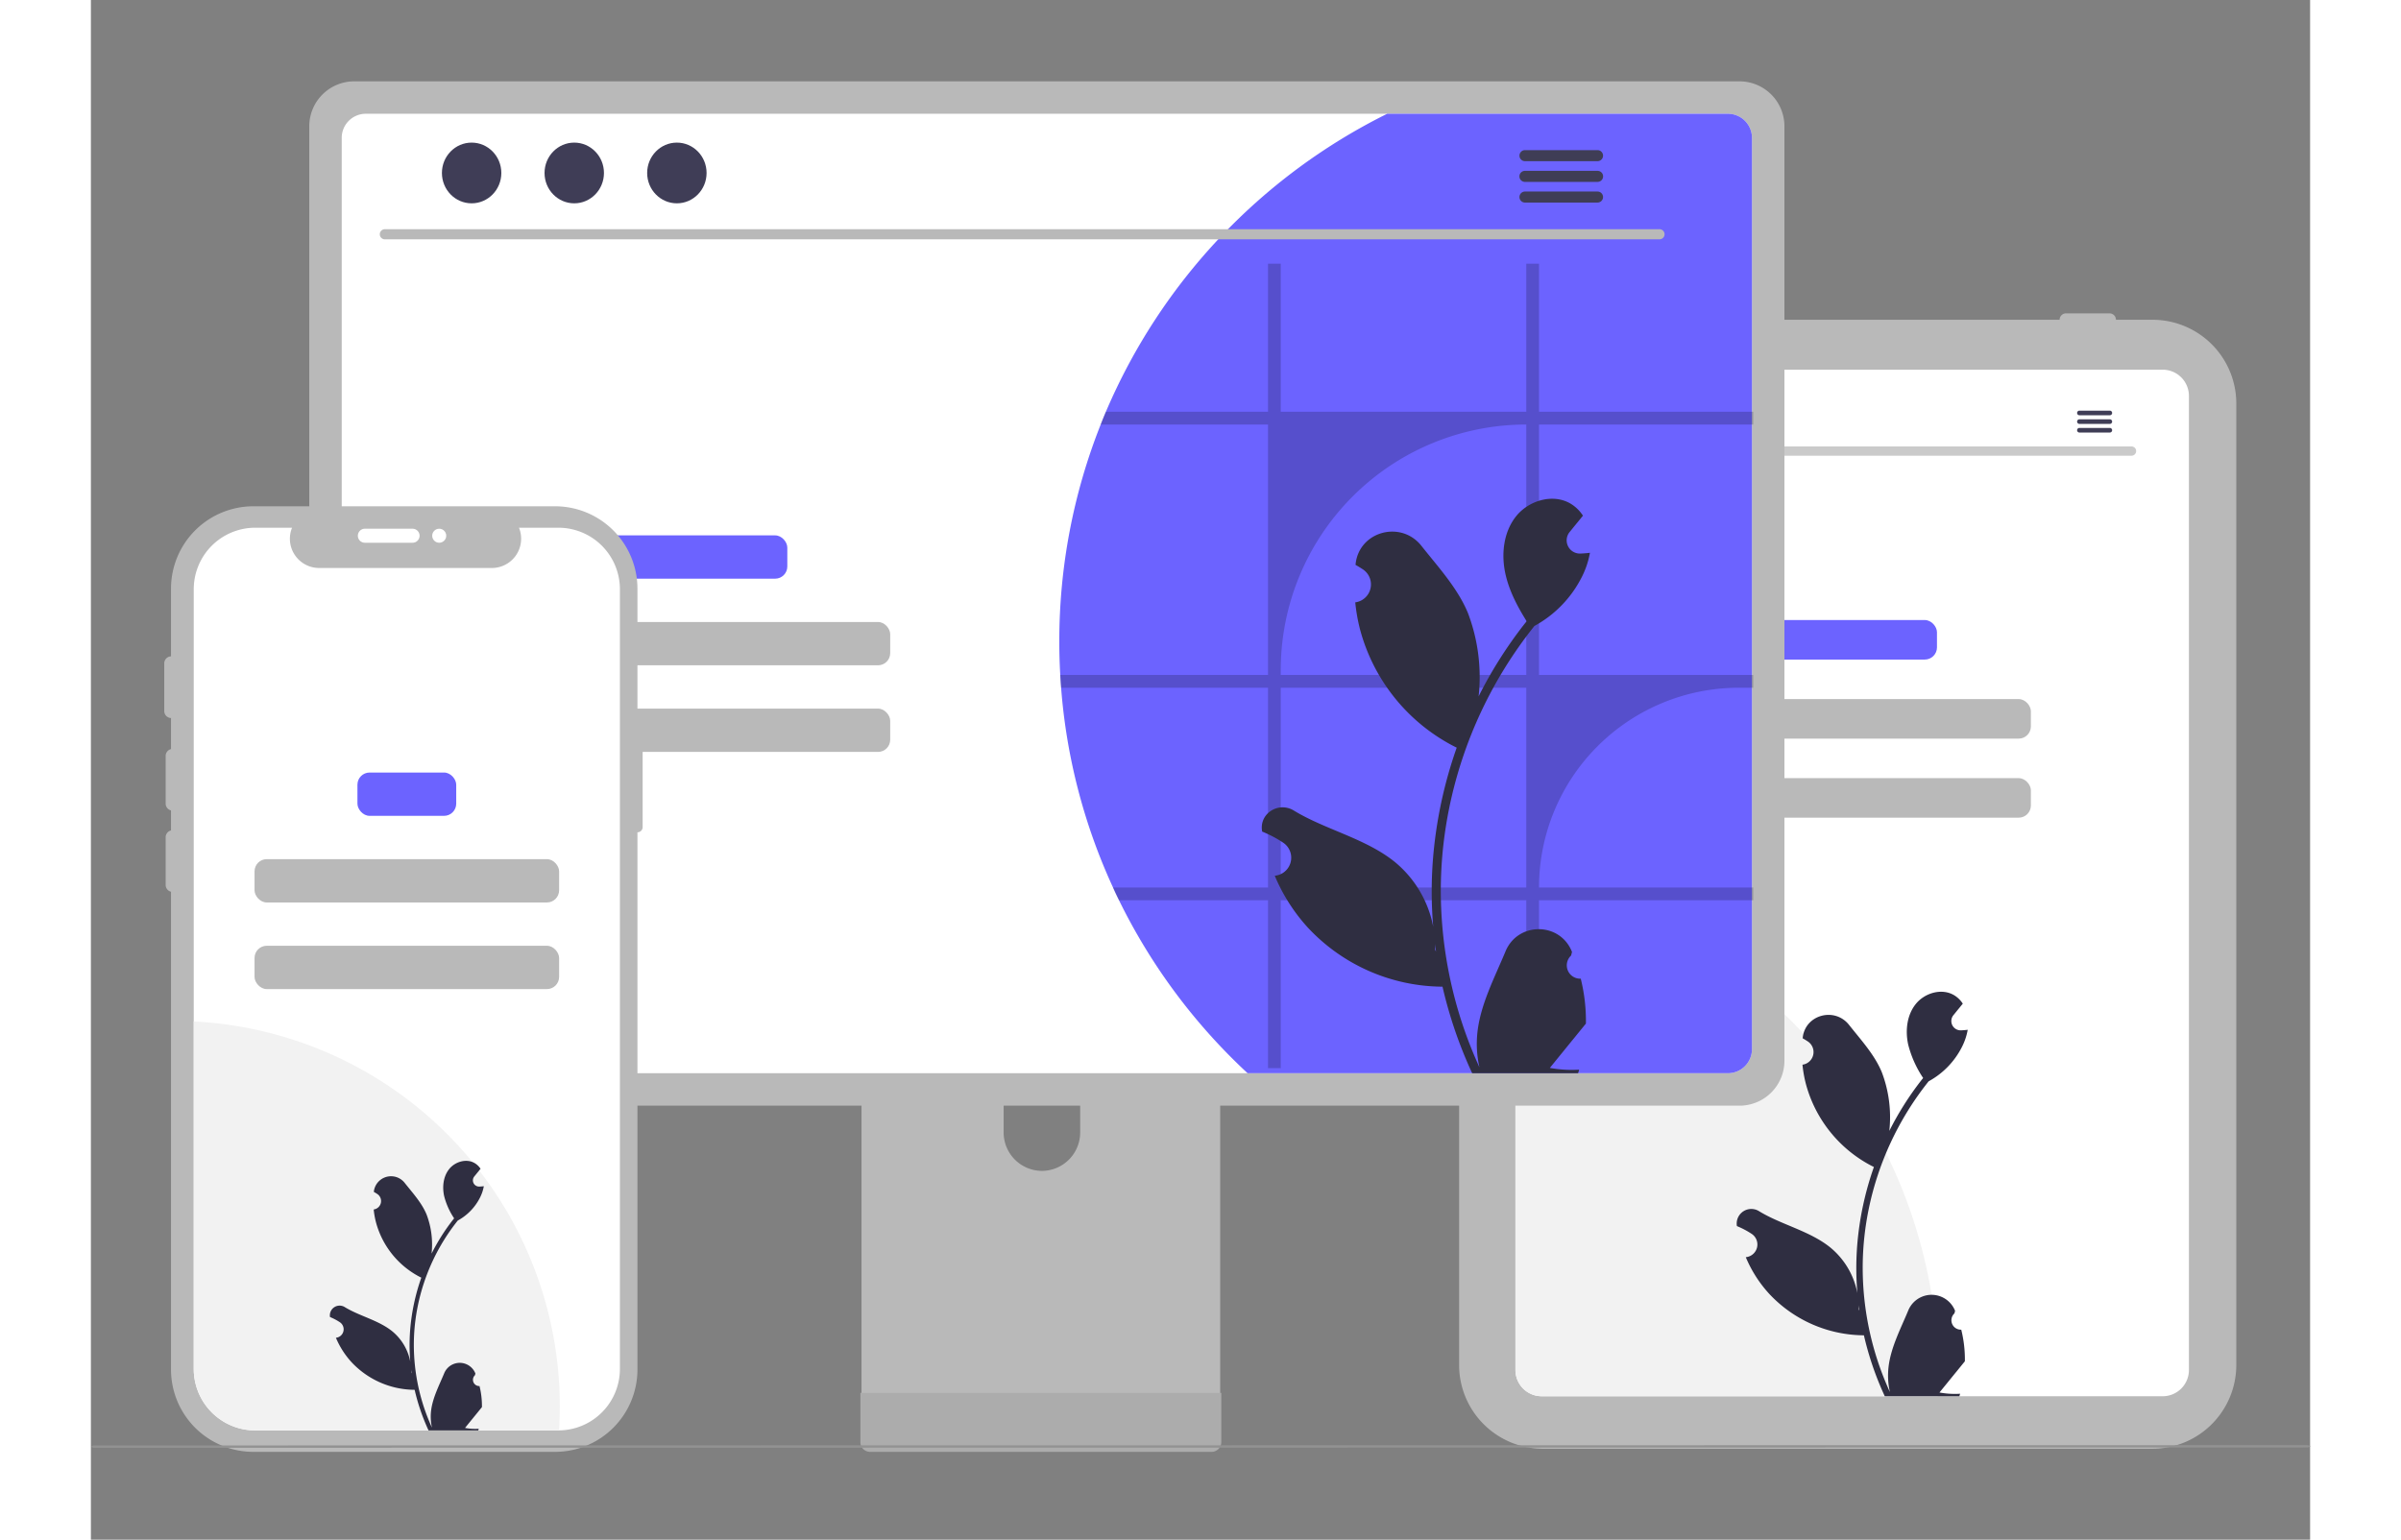
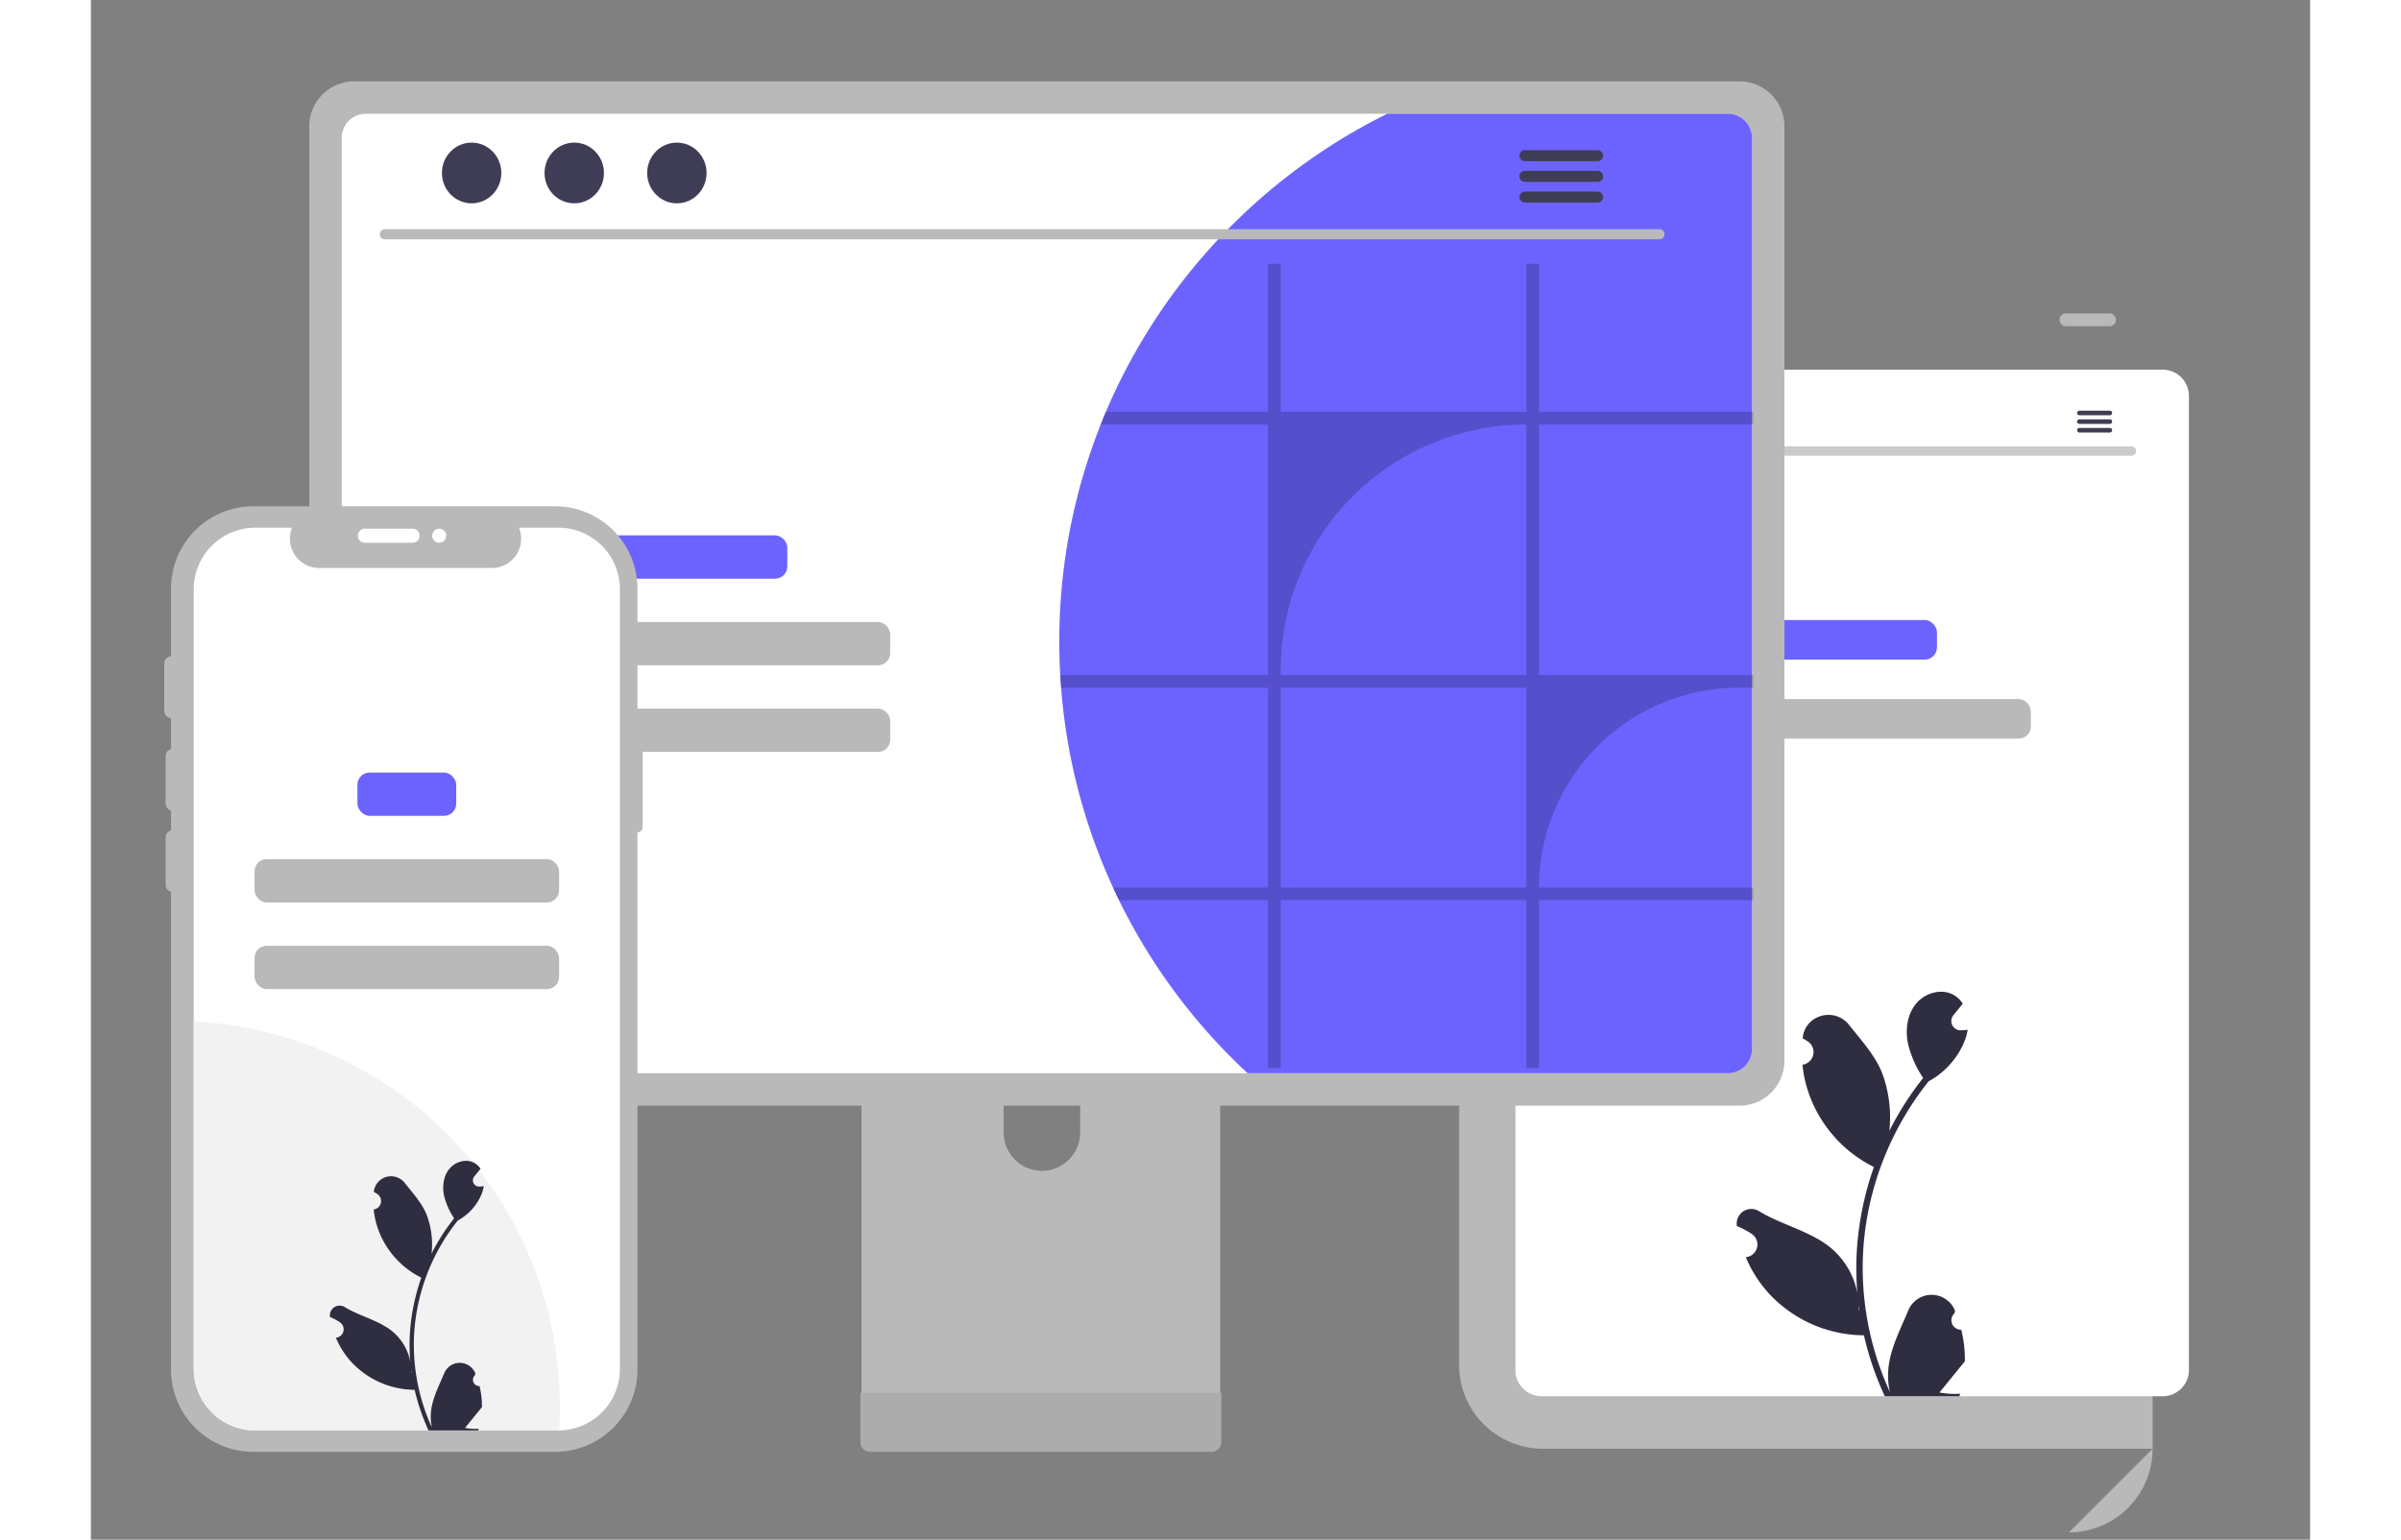
<svg xmlns="http://www.w3.org/2000/svg" width="860.131" height="551.741" data-name="Layer 1" viewBox="69.18 -29.001 790.951 548.927">
  <rect x="69.18" y="-29.001" width="790.951" height="548.927" fill="#808080" stroke="none" />
-   <path d="M973.935 661.63H756.586a29.86 29.86 0 0 1-29.825-29.826V288.961a29.86 29.86 0 0 1 29.825-29.826h217.349a29.86 29.86 0 0 1 29.826 29.826v342.843a29.86 29.86 0 0 1-29.826 29.825" style="fill:#b9b9b9" transform="translate(-169.934 -174.13)" />
+   <path d="M973.935 661.63H756.586a29.86 29.86 0 0 1-29.825-29.826V288.961h217.349a29.86 29.86 0 0 1 29.826 29.826v342.843a29.86 29.86 0 0 1-29.826 29.825" style="fill:#b9b9b9" transform="translate(-169.934 -174.13)" />
  <path fill="#fff" d="M807.605 102.803H586.242a9.35 9.35 0 0 0-9.337 9.337v347.313a9.35 9.35 0 0 0 9.337 9.337h221.363a9.35 9.35 0 0 0 9.337-9.337V112.14a9.35 9.35 0 0 0-9.337-9.337" />
  <path fill="#e6e6e6" d="M591.965 85.006a2.284 2.284 0 0 1 2.281-2.282h15.516a2.282 2.282 0 1 1 0 4.563h-15.516a2.284 2.284 0 0 1-2.281-2.281M617.52 85.006a2.284 2.284 0 0 1 2.282-2.282h15.515a2.282 2.282 0 1 1 0 4.563h-15.515a2.284 2.284 0 0 1-2.282-2.281" />
  <path d="M940.785 259.135a2.284 2.284 0 0 1 2.282-2.282h15.516a2.282 2.282 0 0 1 0 4.564h-15.516a2.284 2.284 0 0 1-2.282-2.282" style="fill:#b9b9b9" transform="translate(-169.934 -174.13)" />
-   <path fill="#f2f2f2" d="M727.599 461.634c0 2.4-.046 4.792-.155 7.156H586.242a9.35 9.35 0 0 1-9.337-9.337V284.637A179.29 179.29 0 0 1 727.6 461.634" />
  <rect width="61.339" height="14.092" x="665.804" y="192.056" fill="#6c63ff" rx="4.339" />
  <rect width="128.277" height="14.092" x="632.335" y="220.241" rx="4.339" style="fill:#b9b9b9" />
-   <rect width="128.277" height="14.092" x="632.335" y="248.426" rx="4.339" style="fill:#b9b9b9" />
  <path d="M905.728 619.183a3.348 3.348 0 0 1-2.427-5.803l.23-.912-.091-.219a8.99 8.99 0 0 0-16.585.062c-2.712 6.533-6.165 13.077-7.016 19.984a26.6 26.6 0 0 0 .467 9.147 106.6 106.6 0 0 1-9.7-44.288 103 103 0 0 1 .639-11.482q.528-4.688 1.467-9.31a107.9 107.9 0 0 1 21.392-45.718 28.7 28.7 0 0 0 11.939-12.387 21.9 21.9 0 0 0 1.991-5.984 27 27 0 0 1-1.753.162l-.552.028-.069.004a3.317 3.317 0 0 1-2.724-5.404l.753-.927c.382-.476.772-.943 1.153-1.42a2 2 0 0 0 .124-.142c.439-.543.877-1.077 1.315-1.62a9.6 9.6 0 0 0-3.144-3.04c-4.393-2.572-10.453-.79-13.626 3.183-3.183 3.973-3.783 9.548-2.678 14.512a38.4 38.4 0 0 0 5.317 11.853c-.238.305-.486.6-.724.906a108.6 108.6 0 0 0-11.331 17.952 45.1 45.1 0 0 0-2.695-20.963c-2.579-6.222-7.413-11.462-11.67-16.84-5.113-6.461-15.599-3.642-16.5 4.548l-.025.238q.948.535 1.857 1.136a4.541 4.541 0 0 1-1.831 8.264l-.093.014a45 45 0 0 0 1.191 6.756 46.52 46.52 0 0 0 23.164 29.157c.372.191.734.382 1.106.563a110.8 110.8 0 0 0-5.965 28.07 105 105 0 0 0 .076 16.971l-.029-.2a27.77 27.77 0 0 0-9.48-16.036c-7.297-5.994-17.605-8.201-25.476-13.019a5.212 5.212 0 0 0-7.983 5.071l.032.21a31 31 0 0 1 3.42 1.649q.95.535 1.858 1.136a4.541 4.541 0 0 1-1.831 8.264l-.093.014c-.067.01-.124.02-.19.029a45.2 45.2 0 0 0 8.318 13.025 46.56 46.56 0 0 0 33.77 14.817h.009a110.8 110.8 0 0 0 7.442 21.725h26.585c.095-.295.18-.6.266-.895a30.2 30.2 0 0 1-7.356-.439c1.973-2.42 3.945-4.86 5.918-7.28a2 2 0 0 0 .123-.142c1-1.24 2.01-2.468 3.011-3.707v-.001a44.2 44.2 0 0 0-1.295-11.271Zm-30.443-59.887.014-.018-.014.038Zm-5.889 53.084-.229-.514c.01-.372.01-.744 0-1.125 0-.105-.019-.21-.019-.314.086.657.162 1.315.258 1.972Z" style="fill:#2f2e41" transform="translate(-169.934 -174.13)" />
  <path fill="#cacaca" d="M796.54 133.466H597.307a1.65 1.65 0 0 1 0-3.298H796.54a1.65 1.65 0 0 1 0 3.298" />
  <ellipse cx="607.937" cy="120.446" fill="#3f3d56" rx="4.846" ry="4.954" />
  <ellipse cx="624.678" cy="120.446" fill="#3f3d56" rx="4.846" ry="4.954" />
  <ellipse cx="641.42" cy="120.446" fill="#3f3d56" rx="4.846" ry="4.954" />
  <path fill="#3f3d56" d="M788.752 117.406h-10.845a.821.821 0 0 0 0 1.642h10.845a.821.821 0 0 0 0-1.642M788.752 120.489h-10.845a.821.821 0 0 0 0 1.642h10.845a.821.821 0 0 0 0-1.642M788.752 123.567h-10.845a.821.821 0 0 0 0 1.642h10.845a.821.821 0 0 0 0-1.642" />
  <path d="M635.433 458.897h-115.51a6.163 6.163 0 0 0-6.154 6.17v182.472h127.833V465.067a6.166 6.166 0 0 0-6.17-6.17m-57.367 103.678a13.704 13.704 0 0 1-13.64-13.64V527.89a13.64 13.64 0 0 1 27.28 0v21.047a13.704 13.704 0 0 1-13.64 13.64" style="fill:#b9b9b9" transform="translate(-169.934 -174.13)" />
  <path d="M513.372 641.702v17.605a3.45 3.45 0 0 0 3.442 3.442h121.743a3.46 3.46 0 0 0 3.442-3.442v-17.605Z" style="fill:#acacac" transform="translate(-169.934 -174.13)" />
  <path d="M826.707 174.13h-493.76a16.03 16.03 0 0 0-16.003 16.002v333.192a16.02 16.02 0 0 0 16.003 16.003h493.76a16.02 16.02 0 0 0 16.003-16.003V190.132a16.03 16.03 0 0 0-16.003-16.003" style="fill:#b9b9b9" transform="translate(-169.934 -174.13)" />
  <path fill="#fff" d="M652.651 11.559H167.138a8.577 8.577 0 0 0-8.559 8.576v324.933a8.573 8.573 0 0 0 8.559 8.558H652.65a8.573 8.573 0 0 0 8.558-8.558V20.135a8.577 8.577 0 0 0-8.558-8.576" />
  <path fill="#6c63ff" d="M661.21 20.135v324.933a8.573 8.573 0 0 1-8.559 8.558H481.448a210.1 210.1 0 0 1-45.834-61.67q-1.121-2.242-2.135-4.537a208.2 208.2 0 0 1-18.505-71.225 128 128 0 0 1-.302-4.555 202 202 0 0 1-.338-11.868 209.1 209.1 0 0 1 14.75-77.416 143 143 0 0 1 1.85-4.555A210.67 210.67 0 0 1 531.197 11.559h121.454a8.577 8.577 0 0 1 8.558 8.576" />
  <path d="M798.18 230.457H343.887a1.807 1.807 0 0 1 0-3.614H798.18a1.807 1.807 0 0 1 0 3.614" style="fill:#b9b9b9" transform="translate(-169.934 -174.13)" />
  <ellipse cx="204.876" cy="32.666" fill="#3f3d56" rx="10.588" ry="10.823" />
  <ellipse cx="241.452" cy="32.666" fill="#3f3d56" rx="10.588" ry="10.823" />
  <ellipse cx="278.027" cy="32.666" fill="#3f3d56" rx="10.588" ry="10.823" />
  <path fill="#3f3d56" d="M606.224 24.526h-25.981a1.968 1.968 0 0 0 0 3.934h25.98a1.968 1.968 0 0 0 0-3.934M606.224 31.91h-25.981a1.968 1.968 0 0 0 0 3.935h25.98a1.968 1.968 0 0 0 0-3.935M606.224 39.285h-25.981a1.968 1.968 0 0 0 0 3.934h25.98a1.968 1.968 0 0 0 0-3.934" />
  <rect width="72.207" height="15.441" x="245.183" y="161.871" fill="#6c63ff" rx="4.339" />
  <rect width="145.55" height="15.441" x="208.512" y="192.752" rx="4.339" style="fill:#b9b9b9" />
  <rect width="145.55" height="15.441" x="208.512" y="223.633" rx="4.339" style="fill:#b9b9b9" />
  <path fill="#6c63ff" d="M220.392 334.997a53 53 0 0 1-3.345 18.63h-49.91a8.573 8.573 0 0 1-8.558-8.56v-62.772a53 53 0 0 1 8.434-.676 53.375 53.375 0 0 1 53.379 53.378" />
  <path d="M661.654 122.355V117.8h-76.349V65.008h-4.537V117.8h-87.505V65.008h-4.537V117.8h-57.792a143 143 0 0 0-1.85 4.555h59.642v89.284h-74.054c.07 1.53.178 3.043.302 4.555h73.752v71.225h-55.247q1.014 2.295 2.135 4.537h53.112v59.873h4.537v-59.873h87.505v59.873h4.537v-59.873h76.35v-4.537h-76.35a71.225 71.225 0 0 1 71.225-71.225h5.124v-4.555h-76.349v-89.284Zm-80.886 165.064h-87.505v-71.225h87.505Zm0-75.78h-87.505v-1.78a87.505 87.505 0 0 1 87.505-87.504Z" opacity=".2" />
-   <path fill="#2f2e41" d="M600.182 319.916a4.755 4.755 0 0 1-3.446-8.242l.325-1.295-.129-.31c-4.377-10.439-19.213-10.367-23.553.087-3.852 9.278-8.757 18.572-9.964 28.381a37.8 37.8 0 0 0 .663 12.992 151.44 151.44 0 0 1-13.777-62.9 146 146 0 0 1 .907-16.307q.751-6.658 2.084-13.222a153.2 153.2 0 0 1 30.38-64.93 40.77 40.77 0 0 0 16.957-17.592 31.1 31.1 0 0 0 2.829-8.498c-.826.108-1.665.176-2.49.23l-.785.04-.097.005a4.71 4.71 0 0 1-3.87-7.675l1.07-1.315c.542-.677 1.097-1.34 1.638-2.017a2 2 0 0 0 .176-.203c.623-.771 1.245-1.529 1.868-2.3a13.6 13.6 0 0 0-4.466-4.317c-6.239-3.654-14.846-1.123-19.352 4.52-4.52 5.643-5.372 13.56-3.803 20.61 1.34 6.036 4.263 11.57 7.552 16.835-.339.433-.69.852-1.029 1.285a154 154 0 0 0-16.093 25.496 64.1 64.1 0 0 0-3.827-29.772c-3.663-8.836-10.528-16.278-16.574-23.917-7.262-9.175-22.153-5.17-23.433 6.46l-.036.338q1.347.76 2.637 1.613a6.45 6.45 0 0 1-2.6 11.737l-.132.02a64 64 0 0 0 1.692 9.595 66.07 66.07 0 0 0 32.898 41.41c.527.27 1.042.541 1.57.799a157.4 157.4 0 0 0-8.472 39.867 149 149 0 0 0 .108 24.101l-.04-.284a39.44 39.44 0 0 0-13.465-22.775c-10.362-8.512-25.002-11.647-36.18-18.489-5.382-3.293-12.278.963-11.339 7.202l.046.298a43 43 0 0 1 4.858 2.341q1.347.76 2.637 1.613a6.45 6.45 0 0 1-2.6 11.737l-.131.02c-.095.014-.176.028-.271.041a64.2 64.2 0 0 0 11.814 18.5 66.13 66.13 0 0 0 47.96 21.043h.013a157.3 157.3 0 0 0 10.57 30.854h37.755c.136-.42.258-.852.38-1.272a43 43 0 0 1-10.448-.622c2.801-3.438 5.603-6.902 8.404-10.34a2 2 0 0 0 .176-.202c1.42-1.76 2.855-3.505 4.276-5.264v-.003a62.8 62.8 0 0 0-1.84-16.007Zm-43.236-85.052.02-.027-.02.054Zm-8.363 75.39-.325-.73c.014-.528.014-1.056 0-1.597 0-.15-.027-.298-.027-.447.122.934.23 1.867.365 2.801Z" />
  <path d="M433.91 405.741v-50.743a29.37 29.37 0 0 0-29.368-29.369H297.035a29.37 29.37 0 0 0-29.369 29.369V633.38a29.37 29.37 0 0 0 29.37 29.369h107.506a29.37 29.37 0 0 0 29.369-29.37V441.862a1.85 1.85 0 0 0 1.852-1.852v-32.415a1.85 1.85 0 0 0-1.852-1.853" style="fill:#b9b9b9" transform="translate(-169.934 -174.13)" />
  <path fill="#fff" d="M257.726 181.07v277.98a21.92 21.92 0 0 1-21.69 21.92 2 2 0 0 1-.24.01h-108.03a21.93 21.93 0 0 1-21.93-21.93V181.07a21.93 21.93 0 0 1 21.93-21.93h13.11a10.427 10.427 0 0 0 9.65 14.36h61.59a10.435 10.435 0 0 0 9.64-14.36h14.04a21.93 21.93 0 0 1 21.93 21.93" />
  <path fill="#f2f2f2" d="M236.306 472.4q0 4.32-.27 8.57a2 2 0 0 1-.24.01h-108.03a21.93 21.93 0 0 1-21.93-21.93V335.17a137.39 137.39 0 0 1 130.47 137.23" />
  <path d="M268.26 434.129a2.503 2.503 0 0 1-2.5-2.5v-17a2.5 2.5 0 0 1 5 0v17a2.503 2.503 0 0 1-2.5 2.5" style="fill:#b9b9b9" transform="translate(-169.934 -174.13)" />
  <rect width="35.207" height="15.441" x="164.178" y="246.426" fill="#6c63ff" rx="4.339" />
  <rect width="108.55" height="15.441" x="127.507" y="277.307" rx="4.339" style="fill:#b9b9b9" />
  <rect width="108.55" height="15.441" x="127.507" y="308.188" rx="4.339" style="fill:#b9b9b9" />
  <path d="M377.62 639.29a2.231 2.231 0 0 1-1.616-3.867l.153-.608-.061-.146a5.992 5.992 0 0 0-11.053.041c-1.807 4.354-4.109 8.715-4.676 13.319a17.7 17.7 0 0 0 .312 6.096 71.1 71.1 0 0 1-6.465-29.517 69 69 0 0 1 .425-7.652q.353-3.124.978-6.204a71.9 71.9 0 0 1 14.257-30.47 19.13 19.13 0 0 0 7.957-8.255 14.6 14.6 0 0 0 1.327-3.988c-.387.05-.78.082-1.168.108l-.369.019-.045.002a2.21 2.21 0 0 1-1.816-3.602l.502-.617c.254-.318.515-.629.769-.946a1 1 0 0 0 .082-.096c.293-.362.585-.717.877-1.08a6.4 6.4 0 0 0-2.096-2.025c-2.927-1.714-6.966-.527-9.081 2.121-2.121 2.648-2.521 6.363-1.785 9.672a25.6 25.6 0 0 0 3.544 7.9c-.159.203-.324.4-.483.603a72.4 72.4 0 0 0-7.552 11.964 30.1 30.1 0 0 0-1.795-13.97c-1.72-4.147-4.941-7.64-7.778-11.224a6.174 6.174 0 0 0-10.996 3.032l-.017.158q.632.357 1.237.757a3.027 3.027 0 0 1-1.22 5.508l-.062.01a30 30 0 0 0 .794 4.502 31 31 0 0 0 15.438 19.432c.248.127.489.254.737.375a73.9 73.9 0 0 0-3.976 18.708 70 70 0 0 0 .051 11.31l-.019-.133a18.5 18.5 0 0 0-6.319-10.688c-4.862-3.994-11.732-5.465-16.978-8.676a3.474 3.474 0 0 0-5.32 3.38l.021.14a20 20 0 0 1 2.28 1.098q.632.357 1.237.757a3.027 3.027 0 0 1-1.22 5.508l-.062.01-.127.018a30.1 30.1 0 0 0 5.544 8.681 31.03 31.03 0 0 0 22.506 9.875h.006a74 74 0 0 0 4.96 14.48h17.718c.063-.197.12-.4.178-.598a20 20 0 0 1-4.903-.292c1.315-1.613 2.63-3.238 3.944-4.851a1 1 0 0 0 .082-.096c.667-.825 1.34-1.644 2.007-2.47v-.001a29.5 29.5 0 0 0-.864-7.512Zm-20.288-39.912.01-.013-.01.026Zm-3.925 35.378-.152-.343a15 15 0 0 0 0-.749c0-.07-.013-.14-.013-.21.057.439.108.877.172 1.315Z" style="fill:#2f2e41" transform="translate(-169.934 -174.13)" />
  <path d="M267.76 401.129a2.503 2.503 0 0 1-2.5-2.5v-17a2.5 2.5 0 0 1 5 0v17a2.503 2.503 0 0 1-2.5 2.5" style="fill:#b9b9b9" transform="translate(-169.934 -174.13)" />
  <path fill="#fff" d="M164.326 162a2.503 2.503 0 0 1 2.5-2.5h17a2.5 2.5 0 0 1 0 5h-17a2.503 2.503 0 0 1-2.5-2.5" />
  <path d="M268.26 463.129a2.503 2.503 0 0 1-2.5-2.5v-17a2.5 2.5 0 0 1 5 0v17a2.503 2.503 0 0 1-2.5 2.5" style="fill:#b9b9b9" transform="translate(-169.934 -174.13)" />
  <circle cx="193.326" cy="162" r="2.5" fill="#fff" />
-   <path d="m859.037 487.059-788.573.106c-.843-.001-1.367-.346-.944-.622.196-.126.555-.204.944-.205l788.573-.107c.843 0 1.369.345.948.621-.196.127-.557.207-.948.207" style="fill:#929292" />
</svg>